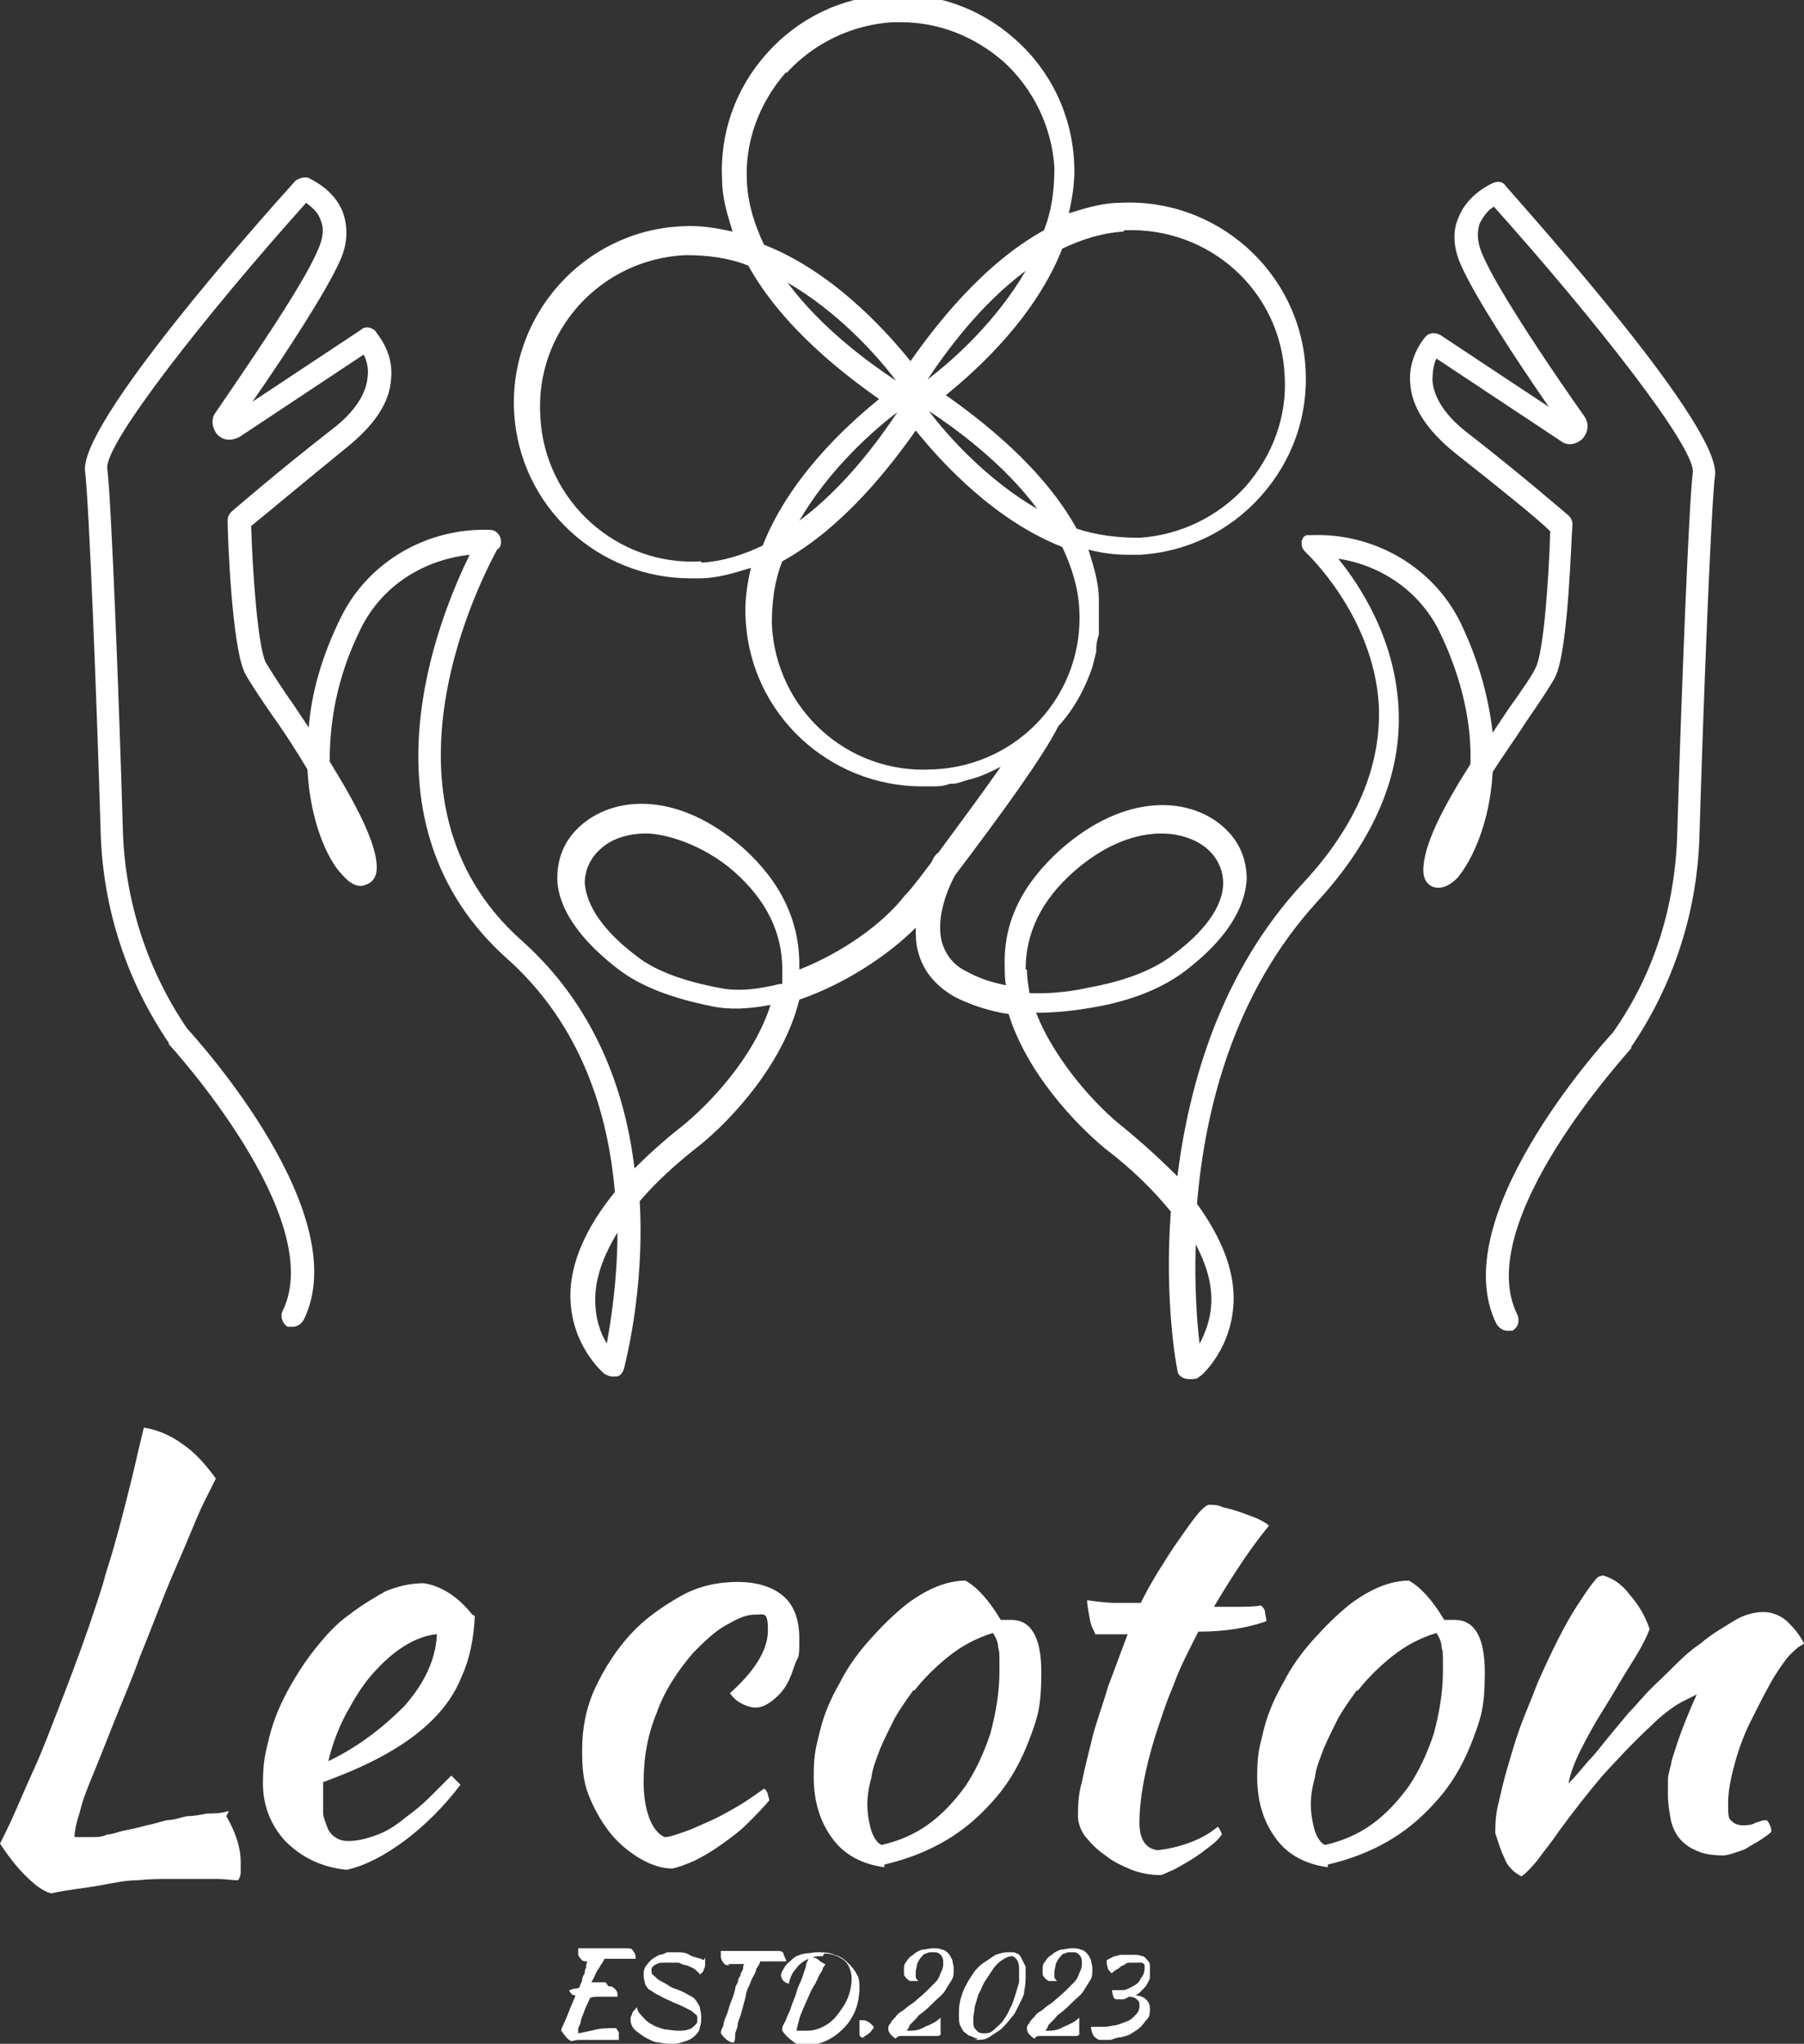
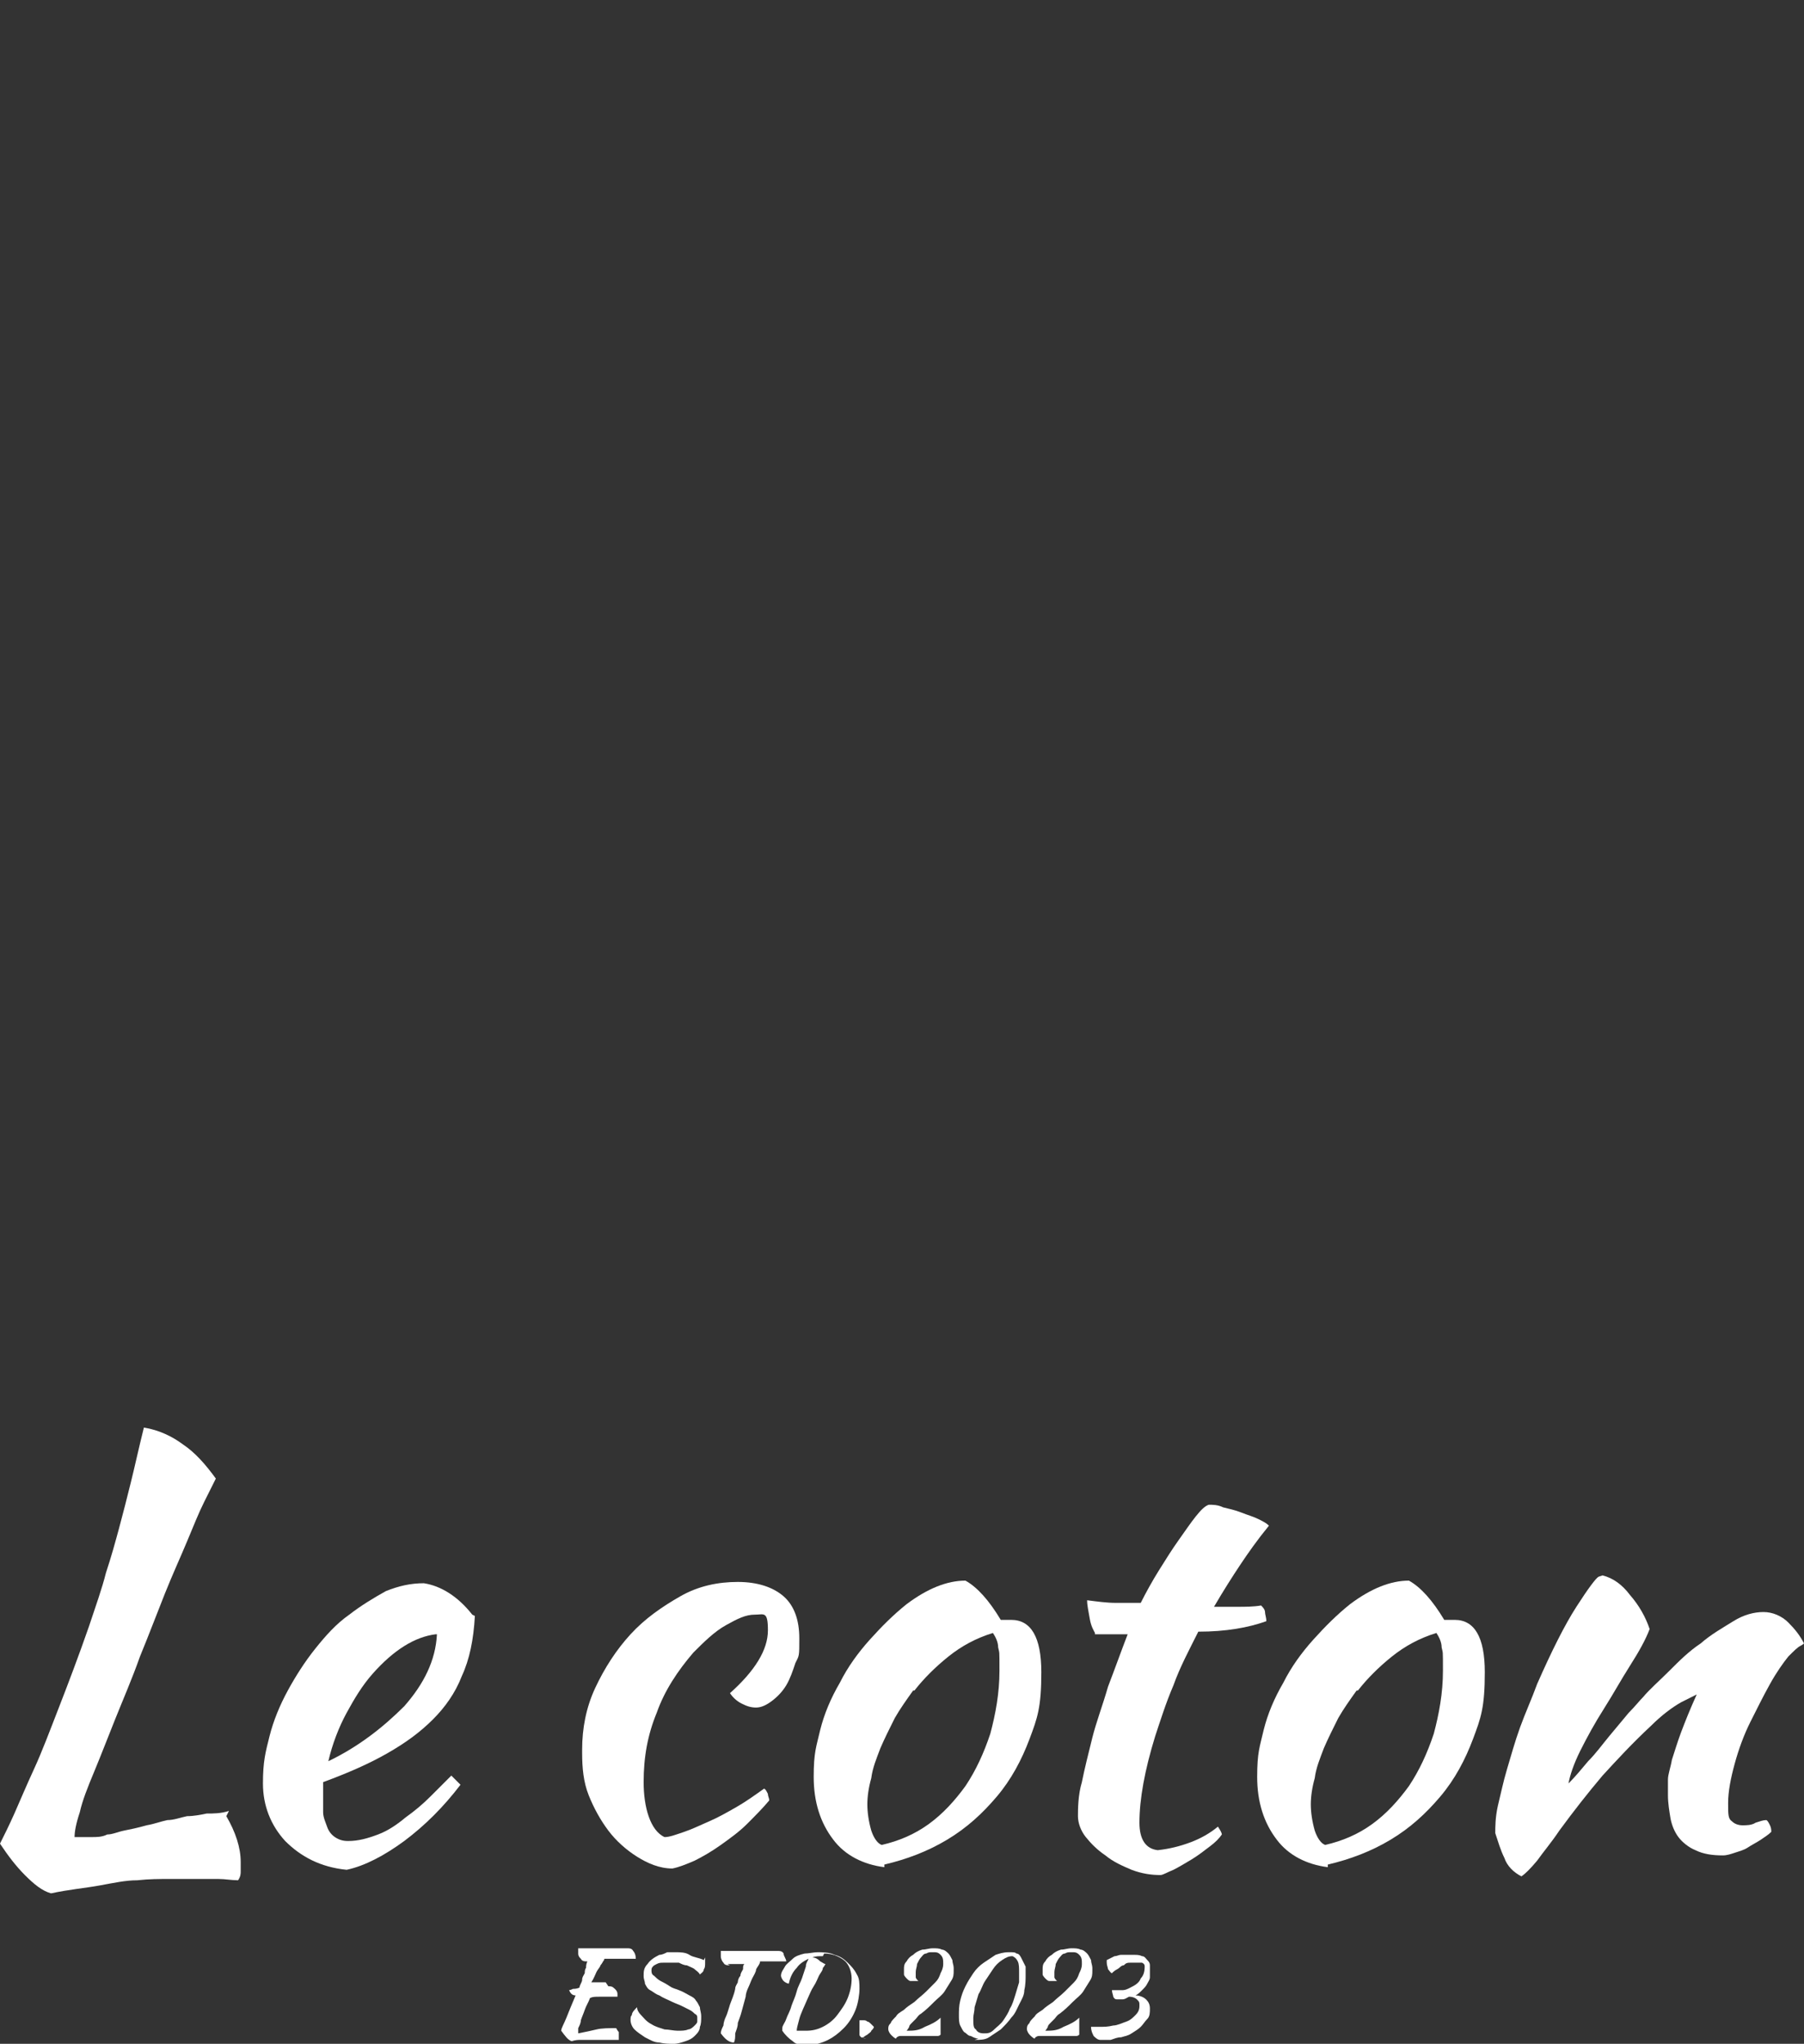
<svg xmlns="http://www.w3.org/2000/svg" id="_レイヤー_1" width="137.9" height="156.2" viewBox="0 0 137.9 156.2">
  <rect x="0" y="0" width="137.9" height="156.2" fill="#333333" stroke="none" />
  <path d="m17.3,138.8c.7,1.2,1.1,2.4,1.1,3.5s0,.5,0,.7c0,.2,0,.4-.2.7-.5,0-1-.1-1.5-.1h-3.8c-.7,0-1.5,0-2.4.1-.9,0-1.8.2-2.9.4-1.1.2-2.3.3-3.7.6-.7-.2-1.3-.7-2-1.4-.7-.7-1.3-1.5-1.9-2.4.3-.6.7-1.4,1.1-2.3.4-.9.9-2.1,1.5-3.4.6-1.3,1.2-2.9,1.9-4.7.7-1.8,1.5-3.9,2.3-6.2.5-1.5,1-2.9,1.3-4.1.4-1.2.7-2.3,1-3.4.3-1.1.6-2.3.9-3.5.3-1.2.6-2.6,1-4.2,1.2.2,2.2.7,3,1.3.9.6,1.7,1.5,2.5,2.6-.2.4-.5,1-.9,1.8-.4.8-.8,1.8-1.3,3-.5,1.2-1.1,2.5-1.7,4s-1.2,3.1-1.9,4.8c-.6,1.7-1.3,3.3-1.9,4.8-.6,1.5-1.1,2.8-1.6,4-.5,1.2-.9,2.2-1.1,3.1-.3.9-.4,1.5-.4,1.9.5,0,.9,0,1.3,0,.4,0,.8,0,1.2-.2.4,0,.8-.2,1.3-.3.5-.1,1-.2,1.7-.4.6-.1,1.1-.3,1.6-.4.5,0,1-.2,1.5-.3.5,0,1-.1,1.5-.2.5,0,1.1,0,1.7-.2Z" fill="#fff" />
  <path d="m36.3,123.5c-.1,1.8-.4,3.3-1,4.6-.5,1.3-1.3,2.4-2.2,3.3-1,1-2.1,1.8-3.5,2.6s-3,1.5-4.9,2.2c0,.2,0,.4,0,.5,0,.2,0,.4,0,.6,0,.4,0,.8,0,1.2,0,.4.2.8.3,1.1.1.3.3.6.6.8.3.2.6.3,1,.3.8,0,1.5-.2,2.3-.5.8-.3,1.5-.8,2.1-1.3.7-.5,1.3-1,1.9-1.6.6-.6,1.1-1.1,1.6-1.6.3.3.5.5.7.7-1.3,1.7-2.7,3.1-4.3,4.3-1.5,1.1-3,1.9-4.4,2.2-2-.2-3.5-1-4.7-2.2-1.1-1.2-1.7-2.7-1.7-4.4s.2-2.4.5-3.6c.3-1.2.8-2.4,1.4-3.5.6-1.1,1.3-2.2,2.1-3.2.8-1,1.6-1.9,2.6-2.6.9-.7,1.9-1.3,2.8-1.8,1-.4,1.9-.6,2.9-.6,1.3.2,2.6,1,3.7,2.4Zm-3,1.4c-.8.1-1.6.4-2.4.9-.8.5-1.6,1.2-2.4,2.1s-1.4,1.9-2,3c-.6,1.1-1.1,2.4-1.4,3.7,2.3-1.1,4.2-2.6,5.8-4.2,1.5-1.7,2.4-3.5,2.5-5.5Z" fill="#fff" />
  <path d="m44.5,133.7c0-1.6.3-3.2,1-4.7.7-1.5,1.6-2.9,2.7-4.1,1.1-1.2,2.4-2.1,3.8-2.9s2.9-1.1,4.4-1.1,2.7.4,3.5,1.1c.8.7,1.2,1.8,1.2,3.2s0,1.3-.3,1.9c-.2.6-.4,1.2-.7,1.7-.3.5-.7.9-1.1,1.2-.4.3-.8.5-1.2.5s-.7-.1-1.1-.3c-.4-.2-.7-.5-.9-.8,1.9-1.7,2.9-3.3,2.9-4.8s-.3-1.2-1-1.2-1.3.3-2.2.8c-.9.5-1.7,1.3-2.5,2.1-1.2,1.4-2.2,2.9-2.8,4.6-.7,1.7-1,3.4-1,5.3s.5,3.7,1.6,4.2c.4,0,.9-.2,1.5-.4.6-.2,1.2-.5,1.9-.8.7-.3,1.4-.7,2.1-1.1.7-.4,1.4-.9,2.1-1.4.1,0,.2.2.3.4,0,.2.1.3.1.5-.5.6-1.1,1.2-1.7,1.8-.6.6-1.3,1.1-2,1.6-.7.5-1.4.9-2,1.2-.7.3-1.2.5-1.7.6-1,0-1.9-.4-2.7-.9s-1.6-1.2-2.2-2c-.6-.8-1.1-1.7-1.5-2.7-.4-1-.5-2.1-.5-3.2Z" fill="#fff" />
  <path d="m67.6,142.7c-1.6-.2-3-.9-3.9-2.1-1-1.3-1.5-2.9-1.5-4.8s.2-2.3.5-3.6c.3-1.2.8-2.4,1.5-3.6.6-1.2,1.4-2.3,2.3-3.3.9-1,1.8-1.9,2.8-2.7,1.6-1.2,3.1-1.8,4.5-1.8.9.5,1.8,1.5,2.7,3,.1,0,.3,0,.4,0,.1,0,.2,0,.4,0,1.5,0,2.3,1.3,2.3,4s-.3,3.5-.9,5.1c-.6,1.6-1.4,3.1-2.5,4.4s-2.3,2.4-3.8,3.3c-1.5.9-3.1,1.5-4.8,1.9Zm2.2-13.5c-.5.7-1,1.4-1.4,2.1-.4.8-.8,1.6-1.1,2.3-.3.8-.6,1.5-.7,2.3-.2.7-.3,1.4-.3,2s.1,1.3.3,2c.2.6.5,1,.8,1.1,1.3-.3,2.5-.8,3.6-1.6,1.1-.8,2-1.8,2.8-2.9.8-1.2,1.4-2.5,1.9-4,.4-1.5.7-3.1.7-4.8s0-1.3-.1-1.8c0-.4-.2-.8-.4-1.1-1.3.4-2.4,1-3.4,1.8-1,.8-1.9,1.7-2.6,2.6Z" fill="#fff" />
  <path d="m83.7,124.8c-.1-.2-.3-.5-.4-1.1-.1-.6-.2-1-.2-1.4.8.1,1.5.2,2.2.2h1.9c.4-.8.9-1.7,1.4-2.5.5-.8,1-1.6,1.5-2.3.5-.7.9-1.3,1.3-1.8.4-.5.7-.8,1-.9.3,0,.7,0,1.1.2.4.1.9.2,1.4.4.5.2.9.3,1.3.5.4.2.6.3.8.5-.9,1.1-1.6,2.1-2.2,3-.6.9-1.3,2-2,3.2h1.8c.6,0,1.2,0,1.8-.1.1.1.3.3.3.5,0,.2.1.4.1.7-1.4.5-3.1.8-5.2.8-.7,1.4-1.4,2.7-1.9,4.1-.6,1.4-1,2.7-1.4,3.9-.4,1.3-.7,2.5-.9,3.6-.2,1.1-.3,2.1-.3,3,0,1.3.5,2,1.4,2.1.9-.1,1.7-.3,2.5-.6.8-.3,1.5-.7,2.1-1.2.2.3.3.5.3.6-.2.3-.5.6-.9.9s-.9.7-1.4,1c-.5.3-1,.6-1.4.8-.5.2-.8.4-1,.4-.7,0-1.4-.1-2.2-.4-.7-.3-1.4-.6-2-1.1-.6-.4-1.1-.9-1.5-1.4-.4-.5-.6-1.1-.6-1.6s0-1.6.3-2.6c.2-1,.5-2.2.8-3.4.3-1.2.8-2.5,1.2-3.9.5-1.3,1-2.7,1.5-4h-2.5Z" fill="#fff" />
  <path d="m101.5,142.7c-1.6-.2-3-.9-3.9-2.1-1-1.3-1.5-2.9-1.5-4.8s.2-2.3.5-3.6c.3-1.2.8-2.4,1.5-3.6.6-1.2,1.4-2.3,2.3-3.3.9-1,1.8-1.9,2.8-2.7,1.6-1.2,3.1-1.8,4.5-1.8.9.5,1.8,1.5,2.7,3,.1,0,.3,0,.4,0,.1,0,.2,0,.4,0,1.5,0,2.3,1.3,2.3,4s-.3,3.5-.9,5.1c-.6,1.6-1.4,3.1-2.5,4.4s-2.3,2.4-3.8,3.3c-1.5.9-3.1,1.5-4.8,1.9Zm2.2-13.5c-.5.7-1,1.4-1.4,2.1-.4.8-.8,1.6-1.1,2.3-.3.8-.6,1.5-.7,2.3-.2.7-.3,1.4-.3,2s.1,1.3.3,2c.2.6.5,1,.8,1.1,1.3-.3,2.5-.8,3.6-1.6,1.1-.8,2-1.8,2.8-2.9.8-1.2,1.4-2.5,1.9-4,.4-1.5.7-3.1.7-4.8s0-1.3-.1-1.8c0-.4-.2-.8-.4-1.1-1.3.4-2.4,1-3.4,1.8-1,.8-1.9,1.7-2.6,2.6Z" fill="#fff" />
  <path d="m122.5,120.4c.8.2,1.5.7,2.1,1.5.7.8,1.2,1.7,1.5,2.6-.3.8-.8,1.7-1.5,2.8-.7,1.1-1.3,2.2-2,3.3-.7,1.1-1.3,2.2-1.8,3.2-.5,1-.8,1.9-.9,2.5.5-.5,1-1.1,1.5-1.7.6-.6,1.1-1.3,1.6-1.9s1-1.2,1.5-1.8c.5-.5.8-.9,1.1-1.2.5-.6,1.2-1.2,2-2,.8-.8,1.5-1.5,2.4-2.1.8-.7,1.7-1.2,2.5-1.7.8-.5,1.6-.7,2.3-.7s1.4.3,1.9.8c.5.5.9,1,1.2,1.6,0,0-.1.1-.3.2-.2.1-.5.4-.9.8-.4.5-.9,1.2-1.4,2.1-.5.9-1,1.9-1.5,2.9-.5,1-.9,2.1-1.2,3.2-.3,1.1-.5,2.1-.5,3s0,1.2.3,1.4c.2.2.5.3.8.3s.7,0,1-.2c.3-.1.6-.2.8-.2.1,0,.2.2.3.4s.1.4.1.5c-.2.2-.5.4-.8.6-.3.2-.7.4-1,.6s-.7.3-1,.4-.6.2-.9.2c-.8,0-1.5-.1-2.1-.4-.5-.2-1-.6-1.3-1-.3-.4-.5-.9-.6-1.4-.1-.6-.2-1.2-.2-1.8s0-.7,0-1.2c0-.4.2-.9.3-1.5.2-.6.4-1.3.7-2.1.3-.8.7-1.8,1.2-2.9,0,0-.4.2-1.2.6-.7.4-1.5,1-2.3,1.8-1.4,1.3-2.6,2.6-3.7,3.8-1.1,1.3-2.2,2.7-3.3,4.2-.6.9-1.2,1.6-1.7,2.3-.5.6-.9,1-1.2,1.2-.6-.3-1.1-.8-1.3-1.4-.3-.6-.5-1.3-.7-1.9,0-.5,0-1.2.2-2.1.2-.8.4-1.8.7-2.8.3-1,.6-2.1,1-3.2.4-1.1.9-2.2,1.3-3.3,1.1-2.5,2.1-4.5,3-5.9.9-1.4,1.5-2.2,1.7-2.3Z" fill="#fff" />
  <path d="m46.5,151.8c.2,0,.3,0,.5.2.1.1.2.2.2.4s0,0,0,.1c0,0,0,0,0,.1,0,0-.2,0-.3,0,0,0-.2,0-.3,0-.3,0-.5,0-.8,0-.3,0-.5,0-.7.1-.1.3-.3.6-.4.9-.1.3-.2.5-.3.8,0,.2-.1.4-.2.6,0,.2,0,.3,0,.4.5-.1,1-.2,1.4-.3s1-.1,1.5-.1c0,0,.1.2.2.3,0,.1,0,.2,0,.4h0c0,.1,0,.2,0,.2h-1.8c-.2,0-.3,0-.5,0-.2,0-.4,0-.6,0-.2,0-.4,0-.7.1-.3-.1-.5-.4-.8-.8,0-.2.2-.5.4-1s.4-1,.7-1.7c-.3,0-.4-.2-.5-.4,0,0,.1,0,.3-.1.1,0,.3,0,.5-.1,0-.2.2-.4.2-.6,0-.2.1-.3.2-.5,0-.1,0-.3.1-.4,0-.1,0-.3.1-.5-.2,0-.4,0-.5-.2-.1-.1-.2-.2-.2-.4s0-.1,0-.2c0,0,0-.1,0-.2.1,0,.2,0,.3,0h1.5c.3,0,.6,0,.9,0,.3,0,.5,0,.7,0,.2,0,.3,0,.4,0s.3,0,.4.2c.1.1.2.3.2.6-.2,0-.3,0-.4,0h-.3c-.3,0-.6,0-.9,0s-.5,0-.8,0c0,0,0,.1-.1.2,0,0-.1.2-.2.3,0,.1-.2.3-.3.5-.1.2-.2.5-.4.8.2,0,.4,0,.6,0,.2,0,.4,0,.5,0Z" fill="#fff" />
  <path d="m53.9,149.6c0,0,0,.2,0,.2s0,0,0,.2c0,.2,0,.4-.1.5,0,.2-.2.3-.3.4-.1-.2-.3-.3-.4-.4s-.4-.2-.6-.3c-.2,0-.4-.1-.6-.2-.2,0-.4,0-.6,0s-.4,0-.6,0-.3,0-.5.1-.2.1-.3.2-.1.2-.1.3c0,.1,0,.3.2.4.1.1.3.3.5.4.2.1.4.2.7.4s.5.2.7.3c.3.1.6.3.8.4.2.1.4.2.5.4.1.1.2.3.3.5,0,.2.1.4.1.7s0,.6-.1.8c0,.3-.2.5-.4.7-.2.2-.4.3-.7.4s-.6.2-.9.2-.7,0-1.1-.1c-.4,0-.7-.2-1.1-.4-.3-.2-.6-.4-.8-.6-.2-.2-.3-.5-.3-.7s0-.3.1-.4c0-.2.2-.4.4-.6,0,.2.1.4.3.6s.4.5.8.7c.3.2.7.3,1,.4.3,0,.7.1,1,.1s.6,0,.8-.1c.2,0,.4-.2.5-.3s.2-.2.2-.3,0-.2,0-.3c0-.1,0-.2-.2-.3-.1-.1-.2-.2-.4-.3-.2-.1-.4-.2-.6-.3-.2-.1-.5-.2-.7-.3-.4-.2-.7-.3-1-.5-.3-.1-.5-.3-.7-.4-.2-.1-.3-.3-.4-.5,0-.2-.1-.3-.1-.6,0-.3,0-.6.3-.9.2-.3.5-.5.9-.7.2,0,.4-.1.6-.2.2,0,.4,0,.6,0,.4,0,.8,0,1.1.2s.7.2,1.1.4Z" fill="#fff" />
  <path d="m55.8,150.2c-.2,0-.4,0-.5-.2-.1-.1-.2-.3-.2-.5s0-.1,0-.2c0,0,0-.1,0-.2,0,0,.2,0,.3,0,.1,0,.3,0,.5,0h1c.4,0,.7,0,1.1,0s.6,0,.9,0c.3,0,.4,0,.5,0,.2,0,.4,0,.5.2,0,.2.2.4.2.6-.2,0-.3,0-.5,0h-.9c-.2,0-.4,0-.6,0,0,.2-.2.4-.3.6,0,.2-.2.5-.3.7s-.2.5-.3.7-.2.5-.2.7c-.1.4-.2.7-.3,1.1s-.2.6-.3.9c0,.3-.1.5-.2.8,0,.3,0,.5-.1.7-.4,0-.7-.3-1-.7,0-.2.1-.4.2-.6,0-.2.1-.5.2-.7s.2-.6.3-.9c.1-.3.3-.7.4-1.2,0-.2.1-.3.2-.5,0-.2.1-.4.2-.5,0-.2.1-.3.2-.5,0-.2,0-.3.1-.4-.2,0-.5,0-.7,0-.2,0-.4,0-.6,0Z" fill="#fff" />
  <path d="m59.8,155c0-.2.2-.4.3-.7.1-.3.3-.6.4-1,.1-.3.3-.7.4-1.1.1-.4.3-.7.4-1,.1-.3.2-.6.3-.9,0-.3.2-.5.2-.6-.4.2-.7.4-.9.7-.3.3-.5.7-.6,1.2-.1,0-.3-.1-.4-.2-.1-.1-.2-.3-.2-.4,0-.3.2-.5.3-.7s.4-.4.6-.6c.2-.2.5-.3.9-.4.3,0,.7-.1,1-.1s.9,0,1.3.2c.4.1.7.3,1,.6s.5.5.7.9c.2.3.2.7.2,1.1s-.1,1.1-.3,1.6c-.2.5-.5,1-.9,1.4-.4.4-.8.7-1.2.9s-1,.4-1.5.4-.9,0-1.2-.3c-.3-.2-.6-.5-.8-.8Zm3.1-5.5c-.3,0-.6,0-.8.1.3,0,.5.2.6.3.2.1.3.2.4.2,0,0-.1.2-.2.3,0,.2-.2.4-.3.6-.1.2-.2.5-.4.8s-.3.6-.4.8c-.3.7-.6,1.3-.7,1.7-.1.4-.2.7-.2.9,0,0,.2,0,.3,0s.2,0,.4,0c.5,0,.9-.1,1.3-.3s.8-.5,1.1-.9.6-.8.8-1.3.3-1,.3-1.5-.2-1.1-.6-1.4c-.4-.3-.9-.5-1.5-.5Z" fill="#fff" />
  <path d="m66.2,155.8c0,0-.2,0-.3-.1-.1,0-.2-.1-.2-.2,0,0,0-.2,0-.3,0-.1,0-.2,0-.3,0-.1,0-.2,0-.3,0-.1,0-.2,0-.2,0,0,.2,0,.3,0,.1,0,.2,0,.3.1.1,0,.2.1.3.2s.2.2.2.2c0,.1-.1.2-.2.3,0,.1-.2.2-.3.3,0,0-.2.1-.3.2,0,0-.1,0-.2,0Z" fill="#fff" />
  <path d="m72.9,150.6c0,.3,0,.5-.2.8s-.3.5-.5.8c-.2.3-.5.5-.8.8-.3.3-.6.6-1,.9-.2.1-.3.3-.4.4-.1.1-.2.2-.3.3s-.2.2-.2.3c0,0-.1.2-.2.3.5,0,.9,0,1.4-.3.5-.2.9-.4,1.2-.7,0,0,0,0,0,.1,0,0,0,.1,0,.2s0,.2,0,.3c0,0,0,.2,0,.3,0,.1,0,.3,0,.4,0,0-.1.1-.2.1-.1,0-.2,0-.4,0s-.3,0-.5,0h-1.1c-.2,0-.3,0-.5,0-.2,0-.3,0-.4,0-.1,0-.3.1-.3.2-.1,0-.3-.2-.4-.3-.1-.1-.2-.3-.2-.4,0-.2,0-.3.2-.5,0-.1.2-.3.4-.5.1-.2.3-.3.6-.5.2-.2.5-.4.8-.6.3-.3.6-.5.9-.8s.5-.5.7-.7c.2-.2.3-.4.4-.7.1-.2.2-.4.2-.7s0-.5-.2-.7-.3-.2-.6-.2-.3,0-.5.1c-.2,0-.3.2-.4.3-.1.1-.2.3-.3.5,0,.2-.1.4-.1.6s0,.3,0,.4.1.2.2.3c0,0-.2,0-.2,0-.1,0-.3,0-.4,0-.1,0-.2-.1-.3-.2,0,0-.2-.2-.2-.3,0-.1,0-.2,0-.4,0-.2,0-.4.2-.6.1-.2.3-.4.5-.5.2-.2.4-.3.7-.4.3,0,.5-.1.8-.1s.5,0,.7.1c.2,0,.4.2.5.3.1.1.2.3.3.5,0,.2.1.4.1.6Z" fill="#fff" />
  <path d="m74.8,155.8c-.2,0-.4-.1-.6-.2-.2,0-.3-.2-.5-.3-.1-.1-.2-.3-.3-.5s-.1-.5-.1-.8,0-.7.1-1.1.2-.7.4-1.1c.2-.4.4-.7.6-1,.2-.3.5-.6.8-.8.3-.2.6-.4.9-.6.3-.1.6-.2,1-.2s.5,0,.6.1c.2,0,.3.2.4.4.1.2.2.4.3.6,0,.2,0,.5,0,.7s0,.7-.1,1.1c0,.4-.2.7-.4,1.1-.2.4-.3.7-.6,1-.2.3-.5.6-.8.9-.3.2-.6.4-.9.6-.3.2-.7.2-1.1.2Zm-.4-1.5c0,.4,0,.7.2.8.1.2.3.3.6.3.3,0,.5,0,.8-.3.2-.2.5-.4.7-.7.2-.3.4-.6.5-.9.2-.3.3-.7.4-1,.1-.3.2-.7.3-1,0-.3,0-.6,0-.8,0-.3,0-.6-.1-.8s-.2-.3-.4-.4c-.3,0-.5.1-.8.3-.3.2-.5.4-.7.7-.2.3-.4.6-.6.9-.2.3-.3.7-.5,1-.1.3-.2.7-.3,1,0,.3-.1.6-.1.8Z" fill="#fff" />
  <path d="m83.5,150.6c0,.3,0,.5-.2.8s-.3.5-.5.8c-.2.3-.5.5-.8.8-.3.3-.6.6-1,.9-.2.1-.3.3-.4.4-.1.1-.2.2-.3.3s-.2.2-.2.3c0,0-.1.2-.2.3.5,0,.9,0,1.4-.3.5-.2.9-.4,1.2-.7,0,0,0,0,0,.1,0,0,0,.1,0,.2s0,.2,0,.3c0,0,0,.2,0,.3,0,.1,0,.3,0,.4,0,0-.1.1-.2.1-.1,0-.2,0-.4,0s-.3,0-.5,0h-1.1c-.2,0-.3,0-.5,0-.2,0-.3,0-.4,0-.1,0-.3.1-.3.2-.1,0-.3-.2-.4-.3-.1-.1-.2-.3-.2-.4,0-.2,0-.3.2-.5,0-.1.2-.3.4-.5.1-.2.3-.3.6-.5.2-.2.5-.4.8-.6.3-.3.6-.5.9-.8s.5-.5.7-.7c.2-.2.3-.4.4-.7.1-.2.2-.4.2-.7s0-.5-.2-.7-.3-.2-.6-.2-.3,0-.5.1c-.2,0-.3.2-.4.3-.1.1-.2.3-.3.5,0,.2-.1.4-.1.6s0,.3,0,.4.1.2.2.3c0,0-.2,0-.2,0-.1,0-.3,0-.4,0-.1,0-.2-.1-.3-.2,0,0-.2-.2-.2-.3,0-.1,0-.2,0-.4,0-.2,0-.4.2-.6.1-.2.3-.4.5-.5.2-.2.4-.3.7-.4.3,0,.5-.1.8-.1s.5,0,.7.1c.2,0,.4.2.5.3.1.1.2.3.3.5,0,.2.1.4.1.6Z" fill="#fff" />
  <path d="m84.8,149.7c0,0,.2-.1.4-.2.2,0,.3-.1.5-.1s.4,0,.5,0c.2,0,.3,0,.5,0,.2,0,.4,0,.6.1.2,0,.3.2.4.3.1.1.2.2.2.4,0,.1,0,.3,0,.4s0,.3,0,.5-.1.3-.2.5c-.1.2-.2.3-.4.5s-.3.3-.5.4c.4,0,.7.2.8.3.2.2.3.4.3.7s0,.6-.2.8-.3.4-.5.6c-.2.2-.4.3-.7.5s-.5.2-.8.3c-.3,0-.5.1-.8.2-.3,0-.5,0-.8,0-.2,0-.4-.2-.5-.3-.1-.2-.2-.4-.2-.7s0,0,0,0c0,0,0,0,0,0,.2,0,.4,0,.7,0s.6,0,1-.1c.3,0,.7-.2,1-.3.3-.1.5-.3.7-.5.2-.2.3-.4.3-.7s0-.3-.2-.5c-.1-.1-.3-.2-.6-.2-.2.1-.3.2-.5.2-.2,0-.3,0-.4,0-.1,0-.2,0-.3-.2,0-.1-.1-.3-.1-.5.3,0,.5,0,.8,0s.6-.2.8-.3c.2-.1.5-.3.6-.6.2-.2.3-.5.3-.9,0-.1,0-.2-.2-.3-.1,0-.2,0-.4,0s-.3,0-.5,0c-.2,0-.3,0-.5.2-.2,0-.3.2-.5.3-.2.1-.3.2-.4.3-.1,0-.2-.2-.3-.3,0-.1-.1-.3-.1-.5h0c0-.1,0-.1,0-.2Z" fill="#fff" />
-   <path d="m115.1,14.2c-.2-.3-.6-.4-1-.2,0,0-1.9.8-2.6,2.6-.5,1.1-.4,2.4.2,3.7,1,2.3,4.2,7.2,6.7,10.8l-8.3-5.5c-.4-.2-.8-.2-1.1.1,0,0-1.4,1.5-1.2,3.6.1,1.8,1.3,3.6,3.4,5.3,3.3,2.6,6.4,5.1,7.3,6-.1,3.6-.5,9.2-1.1,10.4-.2.5-1.1,1.8-2.1,3.2-.4.6-.8,1.2-1.2,1.8-.3-2.6-1-5.4-2.5-8.5-2.1-4.2-6.6-6.8-11.4-6.6,0,0,0,0,0,0-.1,0-.2,0-.3,0-.1,0-.2.1-.3.2,0,0,0,0,0,0,0,0,0,0,0,0,0,0,0,.1-.1.2,0,0,0,.1,0,.2,0,0,0,0,0,.1,0,0,0,0,0,0,0,.2.1.4.3.6,0,0,5.2,4.8,5.6,11.7.2,4.6-1.7,9.2-5.8,13.6-6.3,6.8-8.7,15.3-9.6,22.4-1.2-1.2-2.6-2.5-4.2-3.8-1.9-1.5-5.1-4.9-6.6-8.7,2.4,0,4.2-.4,4.3-.4,3-.5,5.4-1.5,7.1-2.8,3.8-2.9,4.6-5.4,4.7-7,0-1.6-.6-3-1.9-4.1-2.6-2.2-7.4-2.5-12.3,1.8-2.9,2.6-4.4,5.5-4.3,8.9,0,.5,0,1,.1,1.5-1-.2-2-.5-2.9-1-1.1-.5-1.7-1.3-2-2.3-.5-1.9.5-4.2,1-5.1,3.4-4.5,6.7-9,7.9-11.4,1.2-1.3,2-2.8,2.6-4.5,0,0,0,0,0,0,.1-.4.2-.8.3-1.2,0,0,0-.2,0-.3,0-.3.1-.7.2-1,0-.2,0-.4,0-.6,0-.2,0-.5,0-.7,0-.4,0-.9,0-1.3,0-1.4-.4-2.6-.8-3.9,1.1.3,2.1.4,3.2.4s.5,0,.7,0c3.6-.2,6.9-1.8,9.3-4.5s3.6-6.1,3.4-9.7c-.4-7.4-6.8-13.1-14.2-12.7-1.3,0-2.6.4-3.9.8.3-1.3.5-2.6.4-4-.2-3.6-1.8-6.9-4.5-9.3-2.7-2.4-6.1-3.6-9.7-3.4-3.6.2-6.9,1.8-9.3,4.5-2.4,2.7-3.6,6.1-3.4,9.7,0,1.3.4,2.6.8,3.9-1.3-.3-2.6-.5-4-.4-7.4.4-13.1,6.8-12.7,14.2.4,7.2,6.4,12.7,13.5,12.7s.5,0,.7,0c1.3,0,2.6-.4,3.9-.8-.3,1.3-.5,2.6-.4,4,.4,7.2,6.4,12.7,13.5,12.7s.5,0,.7,0c.5,0,.9,0,1.4-.2,0,0,.1,0,.2,0,.4,0,.8-.2,1.2-.3,0,0,0,0,0,0,.9-.2,1.7-.6,2.5-1-1.4,2-3.1,4.3-4.8,6.6-.1,0-.2.2-.3.3,0,0-.1.2-.2.4-.6.8-1.2,1.6-1.8,2.3l-.2.2c-1.7,2.2-4.8,4.4-8.1,5.7,0-.1,0-.3,0-.4,0-3.3-1.4-6.3-4.3-8.9-4.9-4.3-9.7-4-12.3-1.8-1.3,1.1-1.9,2.5-1.9,4.1,0,1.6.9,4.1,4.7,7,1.7,1.3,4.1,2.2,7.1,2.8,1.4.3,2.9.2,4.5-.1-1.3,4.1-4.8,7.7-6.8,9.3-1.4,1.1-2.6,2.2-3.6,3.2-.7-5.9-3-12.4-8.6-17.4-12.2-10.8-2.8-28.2-1.9-29.9.2-.1.3-.3.3-.6,0-.5-.4-.9-.8-.9-4.8-.2-9.3,2.4-11.4,6.6-1.5,3-2.3,5.9-2.5,8.5-.4-.6-.8-1.2-1.2-1.8-1-1.4-1.8-2.7-2.1-3.2-.6-1.3-1-6.9-1.1-10.4,1-.8,4.1-3.4,7.3-6,2.1-1.7,3.3-3.4,3.4-5.3.2-2.1-1.2-3.5-1.2-3.6-.3-.3-.8-.4-1.1-.1l-8.3,5.5c2.5-3.6,5.7-8.5,6.7-10.8.6-1.3.6-2.6.2-3.7-.7-1.8-2.5-2.5-2.6-2.6-.3-.1-.7,0-1,.2-2.8,3.1-16.5,18.5-16.1,22.2.3,2.3.9,17.6,1.2,27.8.2,5.7,2,11.2,5.2,15.9,0,0,0,0,0,.1.1.1,12.2,13.3,8.7,20.4-.2.4,0,1,.4,1.2.1,0,.3,0,.4,0,.3,0,.6-.2.8-.5,4-8-7.9-21.2-8.9-22.3-3-4.4-4.7-9.6-4.9-14.9-.3-10.4-.9-25.6-1.2-27.9-.2-1.9,7.5-11.7,15.2-20.3.4.3.9.7,1.1,1.3.3.7.2,1.4-.2,2.3-1.1,2.7-5.9,9.6-7.8,12.4-.4.5-.3,1.2.1,1.7.5.5,1.1.5,1.7.2l9.5-6.3c.2.4.4,1,.3,1.7-.1,1.3-1,2.7-2.7,4-4,3.1-7.7,6.3-7.7,6.3-.2.2-.3.4-.3.7,0,1,.3,9.5,1.3,11.6.3.6,1.1,1.8,2.2,3.4.8,1.1,1.7,2.5,2.6,4,.2,3.9,1.5,6.9,2.7,8.1.8.9,1.4.9,1.8.7.3-.1.8-.4.8-1.3,0-1.8-1.5-4.7-3.6-8.1,0-2.9.5-6.4,2.4-10.2,1.6-3.2,4.7-5.2,8.3-5.6-2.3,4.7-8.9,20.4,2.9,30.9,5.7,5.1,7.7,11.9,8.2,17.8-2.2,2.7-3.4,5.4-3.4,7.9,0,3.8,2.5,5.9,2.6,6,.2.1.4.2.6.2s.2,0,.3,0c.3,0,.5-.3.6-.6,0-.1,1.6-5.8,1.2-12.8,1.2-1.4,2.7-2.8,4.5-4.2,2.5-2,6.5-6.3,7.7-11.2,3.5-1.2,6.8-3.4,8.9-5.5,0,.6,0,1.3.2,1.9.4,1.5,1.4,2.6,2.8,3.4,1.4.7,2.8,1.1,4.1,1.3,1.4,4.5,5.1,8.4,7.4,10.3,2.1,1.6,3.7,3.2,5,4.8-.5,6.7.4,11.7.5,12.1,0,.4.4.7.9.7h.2c.2,0,.4,0,.6-.2.1,0,2.6-2.2,2.6-6,0-2.3-1-4.7-2.8-7.2.6-7.2,2.8-16.1,9.2-23.1,4.4-4.8,6.5-9.8,6.2-14.9-.3-5.2-2.9-9.2-4.6-11.3,3.3.5,6.2,2.5,7.7,5.5,1.9,3.9,2.5,7.4,2.4,10.2-2.1,3.3-3.6,6.2-3.6,8.1,0,.9.5,1.2.8,1.3.4.1,1,.1,1.8-.7,1.1-1.3,2.5-4.2,2.7-8.1.9-1.4,1.9-2.8,2.6-3.9,1.1-1.6,1.9-2.8,2.2-3.4,1-2.1,1.2-10.6,1.3-11.6,0-.3-.1-.5-.3-.7,0,0-3.7-3.2-7.7-6.3-1.7-1.3-2.6-2.7-2.7-4,0-.7.1-1.3.3-1.7l9.5,6.3c.5.4,1.2.3,1.7-.2.4-.5.5-1.1.1-1.7-2-2.8-6.7-9.7-7.8-12.4-.4-.9-.4-1.7-.2-2.3.3-.6.7-1.1,1.1-1.3,7.7,8.6,15.4,18.4,15.2,20.3-.3,2.3-.9,17.6-1.2,27.9-.2,5.4-1.8,10.5-4.9,14.9-1,1.1-12.9,14.3-8.9,22.3.2.3.5.5.8.5s.3,0,.4,0c.4-.2.6-.7.4-1.2-3.6-7.1,8.6-20.2,8.7-20.4,0,0,0,0,0-.1,3.2-4.7,5-10.2,5.2-15.9.3-10.2.9-25.5,1.2-27.8.4-3.7-13.4-19.1-16.1-22.2Zm-29.2,3.4c6.5-.3,12,4.6,12.3,11.1.2,3.1-.9,6.1-3,8.5-2.1,2.3-5,3.7-8.1,3.9-1.7,0-3.3-.2-4.8-.7-2.6-4.7-7.3-8.3-10-10.2,2.6-2.1,6.9-6.1,8.9-11.2,1.5-.7,3-1.2,4.7-1.3Zm-6.6,21.3c-3.8-2.2-6.8-5.5-8.3-7.5,2.1,1.4,5.7,4,8.3,7.5Zm-8.4-9.9c1.4-2.1,4-5.7,7.5-8.3-2.2,3.8-5.5,6.8-7.5,8.3Zm-10.8-23.4c2.1-2.3,5-3.7,8.1-3.9.2,0,.4,0,.7,0,2.9,0,5.6,1.1,7.8,3,2.3,2.1,3.7,5,3.9,8.1,0,1.7-.2,3.3-.8,4.8-4.7,2.6-8.3,7.3-10.2,10-2.1-2.6-6.1-6.9-11.2-8.9-.7-1.5-1.2-3-1.3-4.7-.2-3.1.9-6.1,3-8.5Zm8.5,25.9c-1.4,2.1-4,5.7-7.5,8.3,2.2-3.8,5.5-6.8,7.5-8.3Zm-.1-2.4c-2.1-1.4-5.7-4-8.3-7.5,3.8,2.2,6.8,5.5,8.3,7.5Zm-14.9,13.8c-6.4.4-12-4.6-12.3-11.1-.4-6.5,4.6-12,11.1-12.3,1.7,0,3.3.2,4.8.8,2.6,4.7,7.3,8.3,10,10.2-2.6,2.1-6.9,6.1-8.9,11.2-1.5.7-3,1.2-4.7,1.3Zm17.7,15.9c-6.5.4-12-4.6-12.3-11.1,0-1.7.2-3.3.8-4.8,4.7-2.6,8.3-7.3,10.2-10,2.1,2.6,6.1,6.9,11.2,8.9.7,1.5,1.2,3,1.3,4.7.4,6.5-4.6,12-11.1,12.3Zm-24.9,43.9c-.5-.8-.9-1.9-.9-3.4,0-1.6.6-3.3,1.7-5.1,0,3.6-.5,6.7-.8,8.4Zm13.2-27.5c-1.6.4-3.2.6-4.6.3-2.7-.5-4.9-1.3-6.3-2.4-3.2-2.4-3.9-4.4-4-5.6,0-1.3.7-2.2,1.3-2.7.8-.7,2-1.1,3.4-1.1s4.3.8,6.7,2.9c2.5,2.2,3.7,4.7,3.7,7.5,0,.4,0,.7,0,1.1Zm18.8-1.1c0-2.8,1.2-5.3,3.7-7.5,4.1-3.6,8.1-3.4,10.1-1.8.6.5,1.3,1.4,1.3,2.7,0,1.2-.7,3.2-4,5.6-1.5,1.1-3.6,1.9-6.4,2.4,0,0-2,.5-4.4.4-.1-.6-.2-1.2-.2-1.8Zm14.2,25.2c0,1.5-.5,2.6-.9,3.4-.2-1.6-.4-4.3-.3-7.6.8,1.5,1.2,2.9,1.2,4.2Z" fill="#fff" />
</svg>